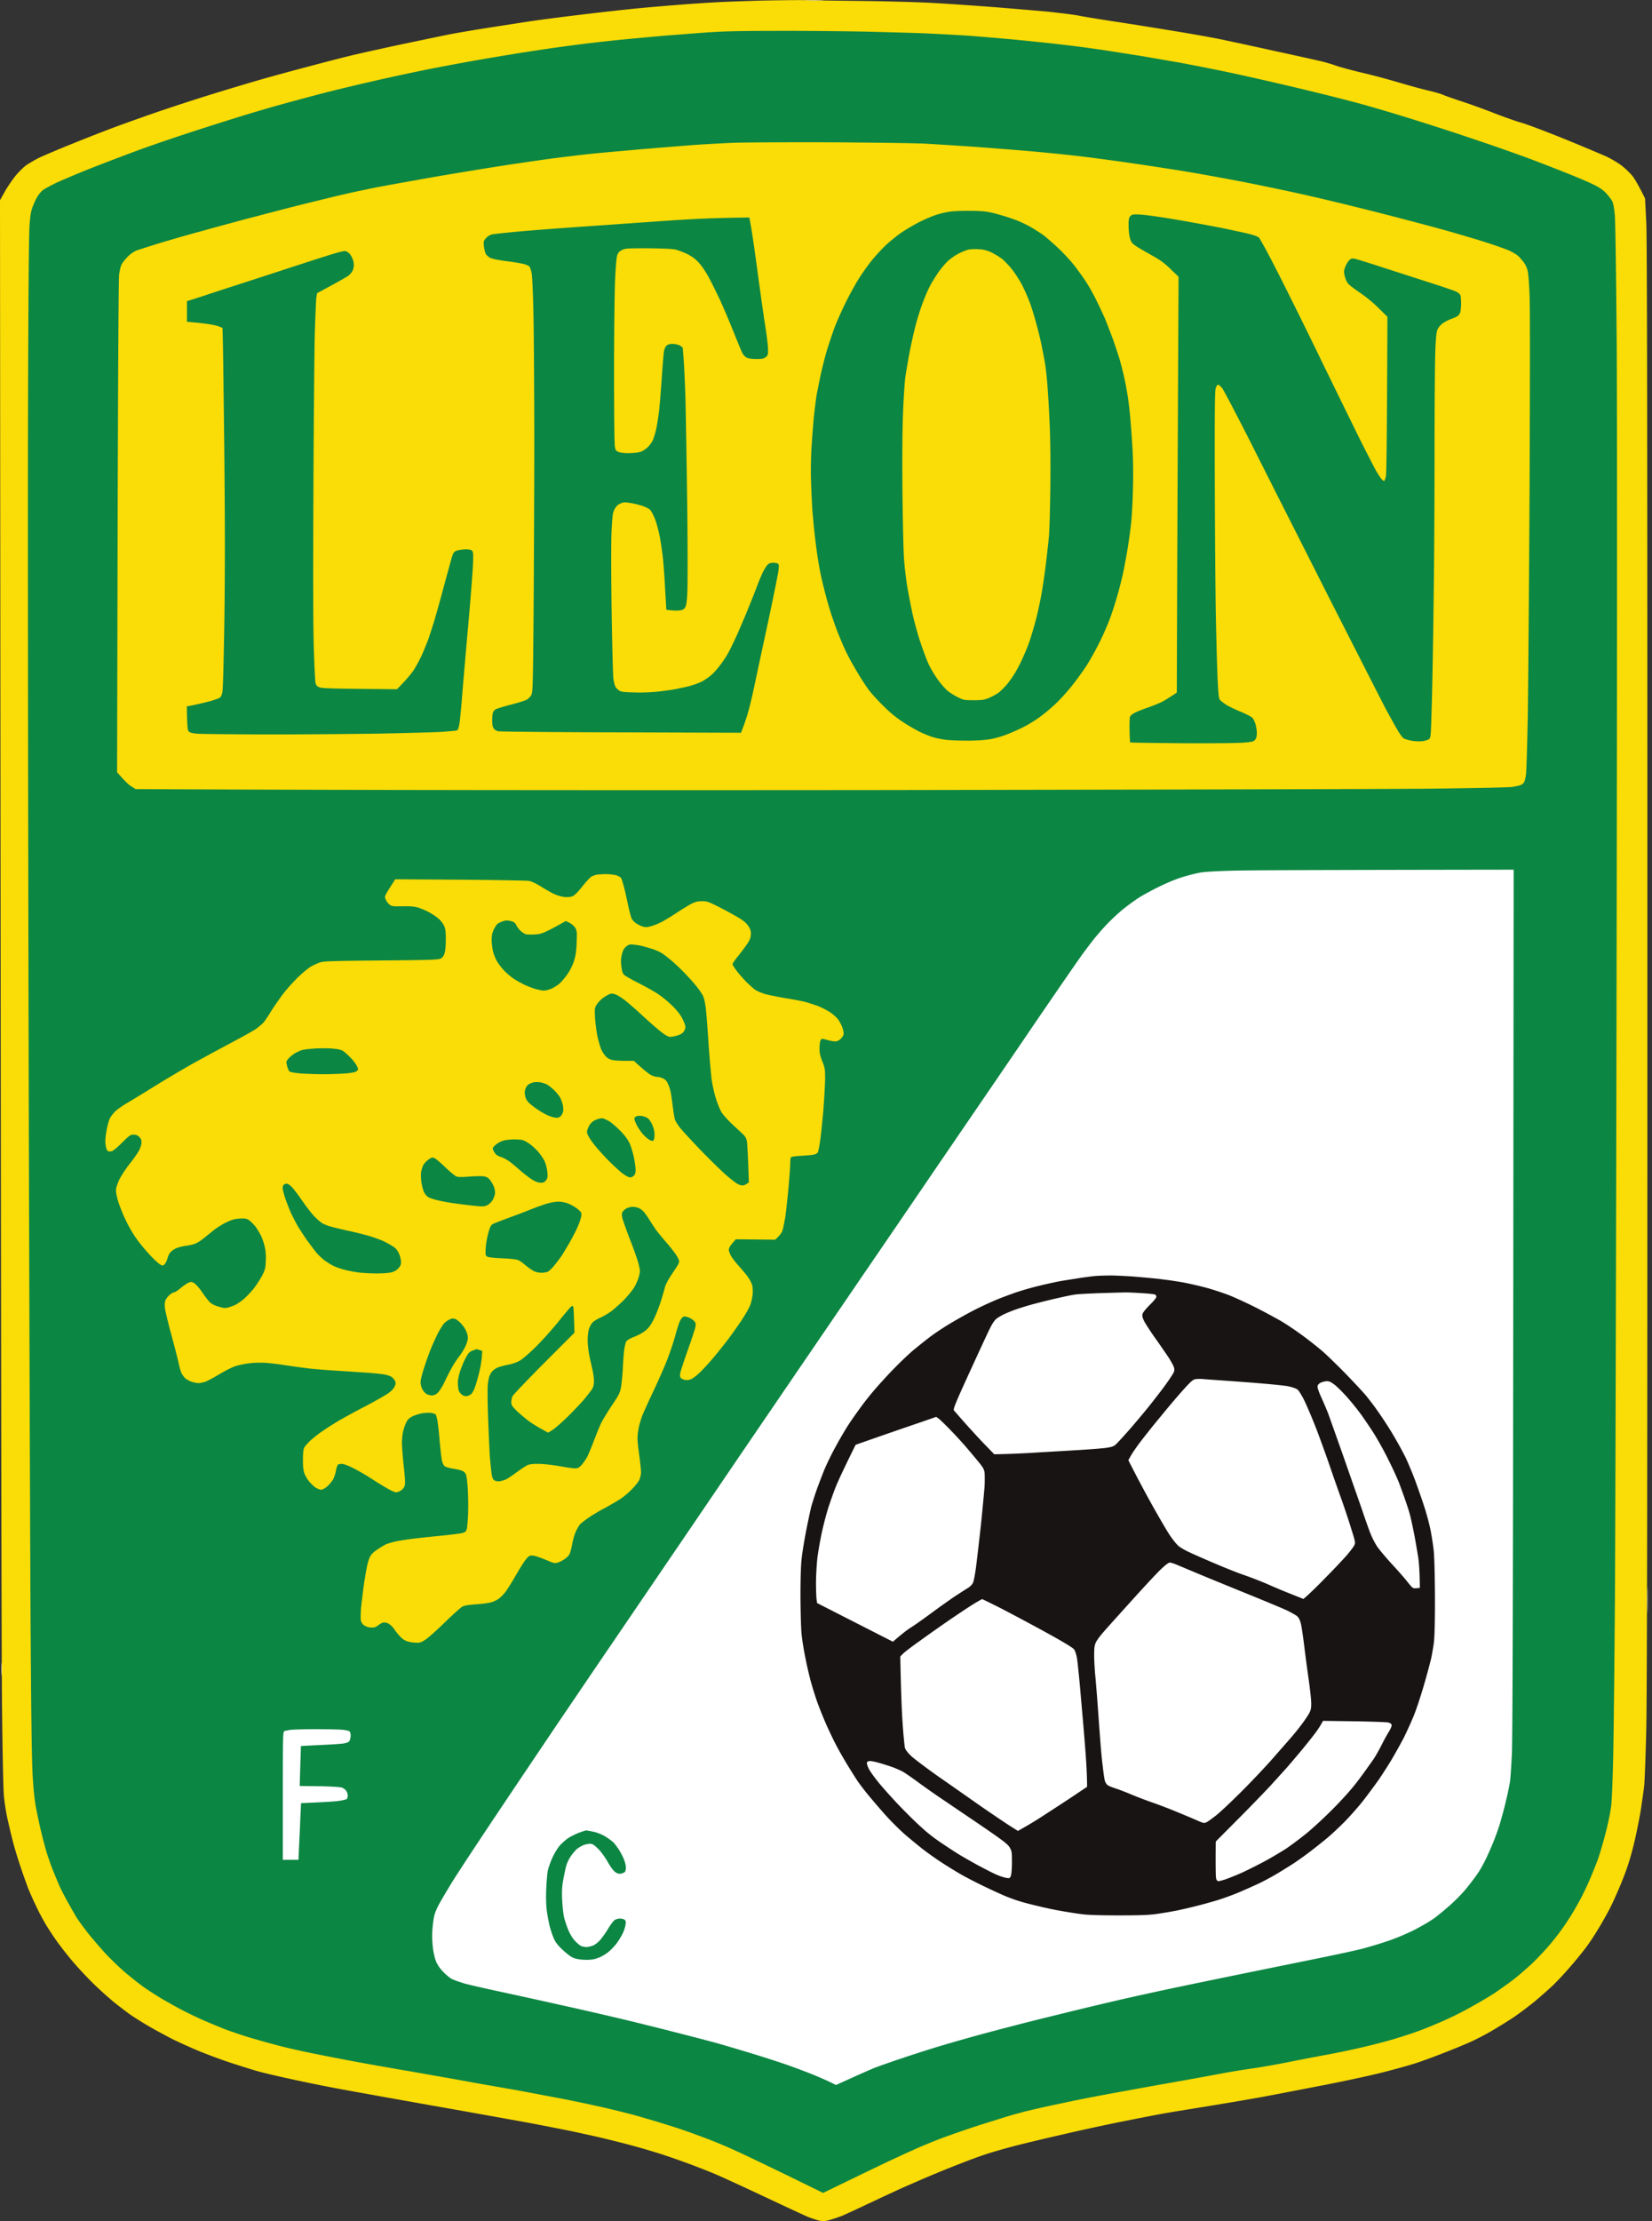
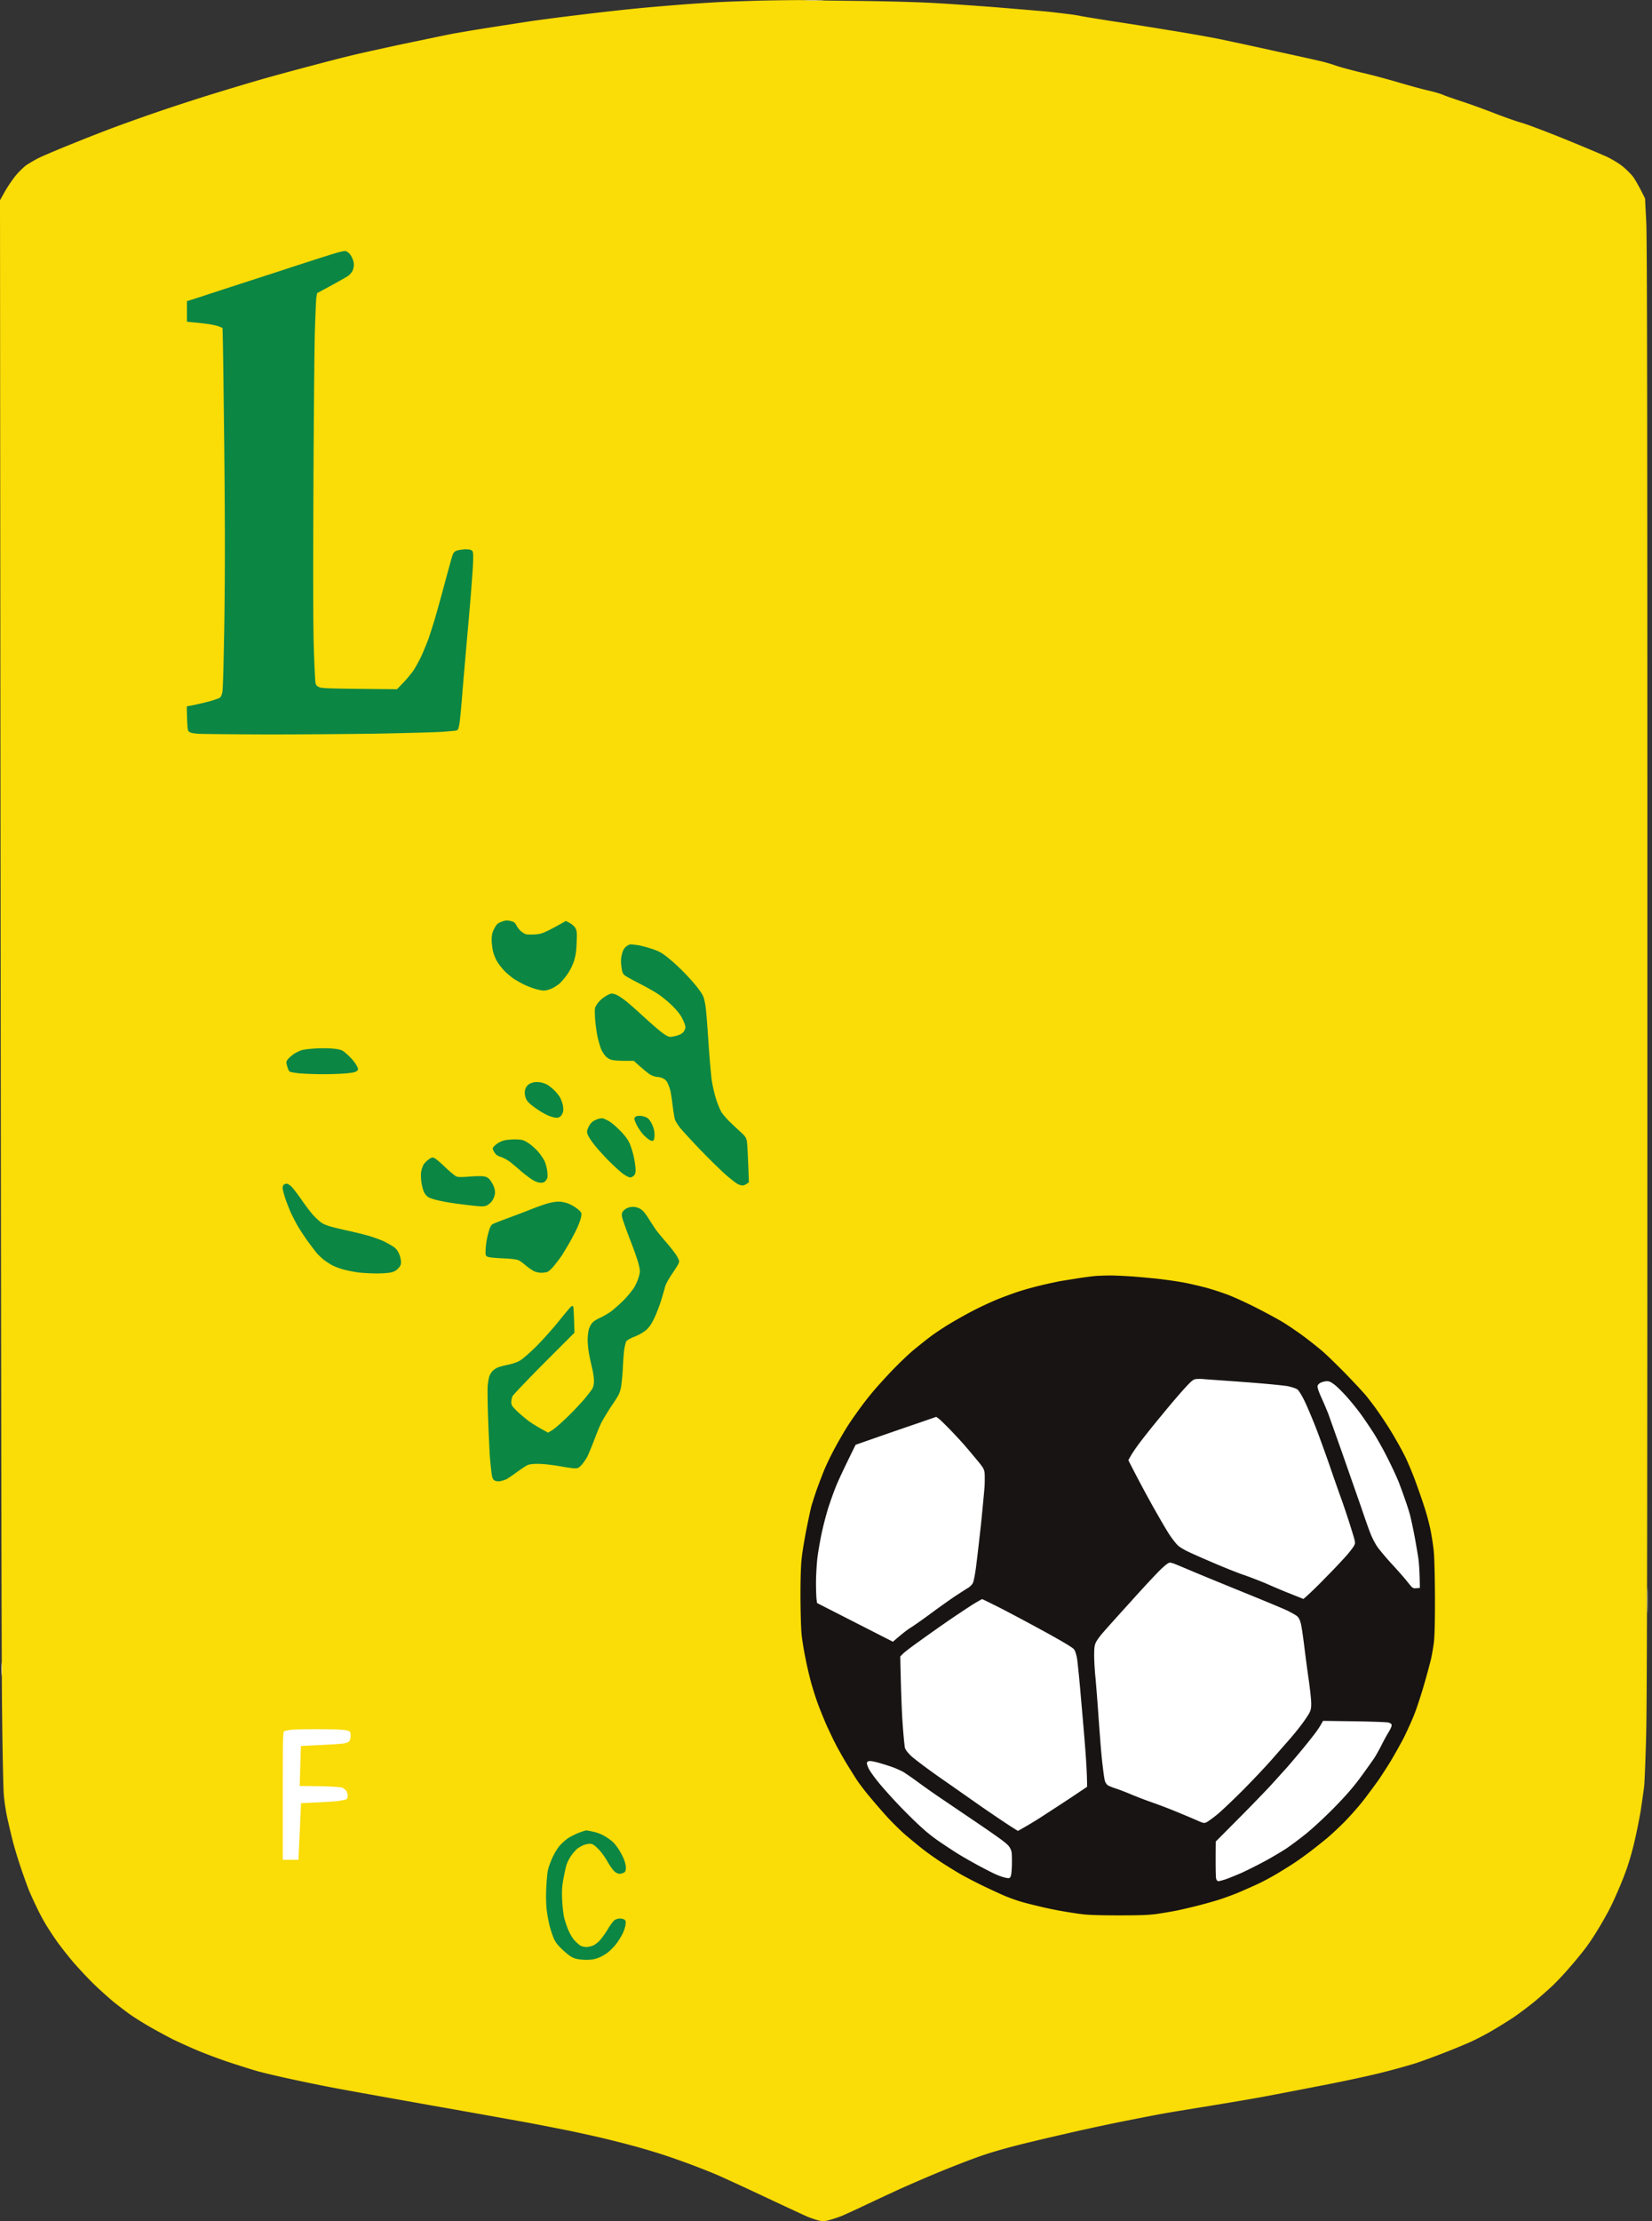
<svg xmlns="http://www.w3.org/2000/svg" width="372" height="500" fill="none">
  <rect width="100%" height="100%" fill="#333333" stroke="none" />
  <path fill="#FADC06" d="M171.85.124c-3.311.092-7.91.245-10.21.367-2.299.123-6.53.4-9.413.644-2.851.215-7.389.614-10.087.89a628.9 628.9 0 0 0-11.62 1.318 576.3 576.3 0 0 0-10.7 1.38 2986.65 2986.65 0 0 0-9.689 1.502c-3.158.49-6.714 1.104-7.91 1.318-1.227.215-6.439 1.319-11.62 2.392-5.151 1.104-10.67 2.33-12.203 2.729-1.533.367-5.55 1.41-8.891 2.3-3.373.888-8.463 2.268-11.314 3.096a775.792 775.792 0 0 0-10.608 3.188c-2.974.92-7.788 2.484-10.7 3.465a479.317 479.317 0 0 0-9.413 3.311c-2.239.797-7.083 2.668-10.7 4.14-3.619 1.44-7.36 3.035-8.31 3.525-.92.49-2.115 1.196-2.637 1.564-.52.398-1.533 1.38-2.207 2.177-.705.828-1.778 2.422-2.453 3.556L0 45.071C.184 295.105.337 375.25.46 384.51c.092 9.26.276 18.059.398 19.531.123 1.472.491 3.924.828 5.396.338 1.502.859 3.741 1.196 5.028.307 1.257 1.104 3.863 1.748 5.795.644 1.932 1.471 4.17 1.778 4.998a77.23 77.23 0 0 0 1.717 3.802c.582 1.287 1.594 3.158 2.238 4.231.644 1.042 1.748 2.759 2.514 3.801.736 1.043 2.3 3.036 3.434 4.385 1.165 1.38 3.311 3.679 4.783 5.12a86.609 86.609 0 0 0 4.6 4.139c1.042.828 2.605 2.024 3.494 2.668.859.613 2.852 1.87 4.385 2.759 1.533.889 3.924 2.177 5.304 2.882 1.38.675 3.955 1.84 5.703 2.576 1.778.735 4.783 1.87 6.714 2.514 1.932.644 4.753 1.533 6.286 1.993 1.563.46 5.519 1.379 8.83 2.084 3.28.706 7.971 1.656 10.394 2.085 2.422.46 11.558 2.085 20.297 3.649 8.768 1.533 18.58 3.311 21.83 3.894 3.25.613 7.419 1.441 9.29 1.809 1.87.398 5.12 1.103 7.205 1.594 2.085.491 5.151 1.257 6.806 1.717 1.656.429 4.323 1.226 5.918 1.717 1.594.491 4.599 1.533 6.684 2.299 2.084.767 4.967 1.901 6.408 2.515 1.441.613 6.377 2.882 11.007 5.059 4.629 2.176 8.983 4.2 9.719 4.507.705.276 1.778.643 2.391.797.951.214 1.257.214 2.484-.123a30.721 30.721 0 0 0 2.82-.95c.767-.338 3.342-1.503 5.703-2.637 2.361-1.104 5.703-2.668 7.389-3.434a432.514 432.514 0 0 1 6.408-2.79c1.809-.767 4.875-2.024 6.807-2.76 1.931-.766 4.568-1.747 5.917-2.176 1.319-.46 4.323-1.319 6.684-1.932 2.361-.613 7.267-1.778 10.915-2.606 3.618-.859 9.873-2.208 13.889-3.005 4.017-.797 8.432-1.655 9.811-1.87 1.38-.245 5.581-.92 9.321-1.533 3.741-.613 9.229-1.533 12.203-2.085s9.136-1.748 13.705-2.637c4.568-.889 10.424-2.146 13-2.82 2.575-.644 5.978-1.595 7.511-2.085a156.388 156.388 0 0 0 6.01-2.208 161.852 161.852 0 0 0 5.488-2.238c1.257-.521 3.618-1.717 5.212-2.637 1.595-.92 3.925-2.361 5.212-3.219 1.258-.859 3.373-2.453 4.691-3.526a121.717 121.717 0 0 0 4.109-3.618 67.53 67.53 0 0 0 3.832-4.108c1.196-1.349 2.821-3.342 3.618-4.415.797-1.043 2.024-2.913 2.729-4.109.736-1.165 1.686-2.882 2.177-3.771.491-.859 1.41-2.79 2.054-4.293.675-1.471 1.656-3.924 2.177-5.396.552-1.502 1.349-4.261 1.778-6.162.46-1.901 1.104-5.09 1.441-7.114.307-2.023.675-4.568.797-5.672.092-1.103.307-6.224.43-11.405.214-7.175.276-47.953.276-172.218 0-127.27-.062-164.001-.246-168.232l-.276-5.396c-1.533-3.097-2.391-4.538-2.912-5.151-.552-.644-1.564-1.625-2.269-2.177-.736-.583-2.269-1.502-3.403-2.054-1.165-.521-5.427-2.33-9.505-3.986-4.078-1.656-8.462-3.311-9.75-3.68-1.318-.367-4.231-1.41-6.5-2.299-2.299-.889-5.519-2.054-7.174-2.575-1.656-.552-3.434-1.165-3.986-1.41-.552-.246-1.962-.645-3.127-.92-1.135-.246-4.201-1.073-6.776-1.84-2.606-.767-6.378-1.778-8.432-2.238-2.023-.49-4.446-1.135-5.396-1.441a41.157 41.157 0 0 0-3.189-.981c-.828-.215-5.611-1.288-10.608-2.361a1334.59 1334.59 0 0 0-12.601-2.729c-1.932-.399-6.255-1.165-9.597-1.717-3.373-.552-9.597-1.564-13.828-2.207-4.231-.644-7.818-1.258-8.002-1.288-.153-.062-1.226-.245-2.392-.399-1.165-.153-3.495-.429-5.212-.613-1.717-.153-7.113-.613-11.988-1.012-4.905-.368-11.497-.828-14.625-.98-3.127-.154-9.934-.338-15.115-.4-5.151-.06-10.915-.122-12.785-.183-1.871-.031-6.102.03-9.413.092Z" />
  <path fill="#fff" d="M181.54.061c.95.031 2.514.031 3.526 0 .981-.03.214-.061-1.717-.061-1.932 0-2.729.03-1.809.061Z" />
-   <path fill="#0C8643" d="M159.033 7.32c-2.729.183-6.745.52-8.891.674-2.147.184-6.255.552-9.106.828a398.67 398.67 0 0 0-9.996 1.103c-2.667.338-7.205.95-10.117 1.41-2.913.43-7.972 1.258-11.222 1.81a660.558 660.558 0 0 0-11.896 2.177c-3.311.643-9.198 1.9-13.092 2.79-3.924.889-9.045 2.115-11.406 2.728a698.105 698.105 0 0 0-9.412 2.515 328.71 328.71 0 0 0-10.915 3.219 619.054 619.054 0 0 0-11.314 3.618c-3.005.98-7.573 2.544-10.087 3.464-2.545.92-7.45 2.79-10.915 4.14-3.465 1.38-7.236 2.973-8.4 3.556-1.166.583-2.331 1.226-2.607 1.441-.276.215-.736.736-1.012 1.134-.306.399-.828 1.441-1.165 2.3-.521 1.318-.644 1.993-.828 4.476-.153 1.963-.276 16.434-.337 42.311-.061 21.646 0 83.641.123 137.787.122 54.146.337 113.166.429 131.164.153 24.742.276 33.971.49 37.773.215 3.526.46 5.764.828 7.604.276 1.41.767 3.71 1.104 5.089.337 1.38.828 3.281 1.104 4.201.276.95.858 2.637 1.288 3.771.429 1.134 1.195 2.943 1.655 4.016.49 1.073 1.441 2.944 2.146 4.14a107.637 107.637 0 0 0 1.84 3.219c.368.552 1.41 1.993 2.33 3.188.95 1.196 2.729 3.281 3.925 4.599 1.226 1.319 3.28 3.312 4.568 4.416 1.319 1.103 3.158 2.575 4.109 3.25.95.674 2.636 1.778 3.71 2.422 1.103.674 3.065 1.747 4.322 2.452 1.258.675 3.526 1.779 4.998 2.453 1.472.644 3.833 1.625 5.212 2.177 1.38.521 3.986 1.411 5.795 1.962 1.809.522 4.691 1.349 6.408 1.779 1.686.46 5.09 1.226 7.512 1.717 2.391.49 6.806 1.349 9.78 1.901 2.974.551 8.83 1.594 13.03 2.299 4.17.736 10.303 1.809 13.583 2.422 3.312.583 7.635 1.349 9.628 1.687 1.962.367 5.917 1.103 8.799 1.655 2.851.521 7.236 1.441 9.689 1.993 2.483.552 6.009 1.41 7.818 1.901 1.809.491 4.599 1.318 6.193 1.809 1.595.491 3.863 1.196 4.998 1.594 1.165.399 3.556 1.257 5.304 1.932 1.778.644 4.844 1.932 6.807 2.851 1.993.889 7.174 3.404 11.559 5.519l7.94 3.894c5.366-2.606 9.29-4.507 12.234-5.917a321.442 321.442 0 0 1 8.585-3.986c1.809-.797 4.691-1.993 6.408-2.606 1.717-.644 5.365-1.901 8.094-2.79 2.759-.859 5.795-1.809 6.715-2.085.95-.276 2.606-.736 3.709-1.012a237.61 237.61 0 0 1 7.083-1.594 420.485 420.485 0 0 1 8.922-1.809c2.085-.399 8.125-1.503 13.398-2.453 5.274-.92 11.498-2.054 13.797-2.484 2.331-.46 5.795-1.011 7.727-1.287 1.931-.276 5.243-.859 7.389-1.288a875.188 875.188 0 0 1 8.401-1.625c2.483-.429 6.438-1.257 8.799-1.809 2.392-.552 5.58-1.38 7.113-1.84 1.533-.46 3.894-1.195 5.213-1.686a77.522 77.522 0 0 0 4.783-1.901c1.349-.552 3.311-1.472 4.415-2.023a83.988 83.988 0 0 0 4.2-2.269 87.863 87.863 0 0 0 4.017-2.392c.981-.644 2.882-1.993 4.2-2.974 1.318-1.012 3.373-2.79 4.568-3.924 1.196-1.165 2.821-2.882 3.618-3.833.797-.92 2.024-2.453 2.698-3.403.706-.92 1.748-2.514 2.361-3.495a73.832 73.832 0 0 0 2.177-3.802 66.516 66.516 0 0 0 2.085-4.415 92.829 92.829 0 0 0 1.809-4.507c.398-1.135 1.196-3.863 1.747-6.01.614-2.361 1.074-4.752 1.227-6.101.123-1.196.306-5.519.398-9.597.123-4.077.307-21.063.43-37.773.092-16.679.276-80.605.368-142.079.122-71.193.122-121.598.03-138.89-.122-15.974-.306-28.115-.429-29.526-.123-1.44-.337-2.667-.552-3.097-.184-.398-.797-1.195-1.349-1.809-.766-.827-1.533-1.348-2.913-2.023-1.042-.521-3.863-1.717-6.285-2.668-2.422-.98-5.795-2.268-7.481-2.912a375.691 375.691 0 0 0-6.807-2.453c-2.054-.736-6.469-2.207-9.811-3.342a1131.122 1131.122 0 0 0-10.915-3.495 468.484 468.484 0 0 0-10.087-3.005c-2.943-.828-9.689-2.545-15.023-3.802a754.93 754.93 0 0 0-15.913-3.618 635.81 635.81 0 0 0-10.7-2.115c-2.484-.43-6.378-1.104-8.708-1.503-2.299-.367-6.009-.95-8.186-1.287-2.208-.338-6.224-.89-8.922-1.196-2.698-.337-8.309-.92-12.51-1.318-4.169-.368-9.167-.798-11.098-.89a708.73 708.73 0 0 0-8.095-.429c-2.545-.092-8.83-.276-14.011-.398-5.182-.092-14.104-.184-19.807-.154-7.818 0-11.651.092-15.422.368Z" />
  <path fill="#FADC06" d="M164.858 32.154c-2.208.092-5.948.307-8.309.46-2.391.184-7.021.552-10.302.828-3.311.276-8.462.736-11.405 1.012-2.974.276-8.033.889-11.222 1.318-3.189.43-8.953 1.288-12.816 1.9-3.832.614-9.842 1.595-13.306 2.208a1648.85 1648.85 0 0 0-11.1 1.993c-2.636.49-6.56 1.319-8.707 1.81-2.146.49-6.224 1.502-9.106 2.207-2.851.705-8.247 2.115-11.988 3.096-3.74.982-8.891 2.392-11.406 3.097-2.544.675-6.56 1.84-8.922 2.545-2.36.736-4.782 1.502-5.396 1.717-.736.276-1.44.766-2.146 1.472-.582.582-1.196 1.38-1.38 1.778-.184.368-.398 1.349-.52 2.177-.124.95-.246 21.738-.338 56.782l-.123 55.28c1.748 2.024 2.668 2.882 3.22 3.189l.95.613c49.025.246 110.714.276 168.723.215 58.009-.092 113.197-.215 122.671-.307 9.719-.122 17.813-.276 18.61-.398.767-.123 1.625-.307 1.901-.43.276-.091.613-.398.767-.643.153-.246.337-1.073.429-1.84.092-.766.276-6.776.399-13.306.092-6.562.276-29.465.398-50.896.092-23.302.123-40.748 0-43.446-.092-2.483-.276-4.997-.429-5.61-.153-.675-.521-1.442-.95-2.024-.399-.49-.982-1.165-1.319-1.441-.337-.276-1.196-.767-1.901-1.104-.705-.306-3.004-1.134-5.12-1.809-2.085-.674-5.856-1.778-8.401-2.514a516.032 516.032 0 0 0-9.597-2.575 648.022 648.022 0 0 0-11.405-2.913 539.527 539.527 0 0 0-12.693-3.005c-3.465-.766-9.597-2.054-13.613-2.82-4.017-.767-9.781-1.81-12.816-2.3a838.039 838.039 0 0 0-12.51-1.9c-3.832-.553-8.983-1.227-11.405-1.503-2.422-.276-6.96-.736-10.087-1.012a948.997 948.997 0 0 0-12.816-1.012 886.13 886.13 0 0 0-11.099-.705c-2.208-.123-11.988-.245-21.708-.307-9.75-.03-19.53.031-21.707.123Z" />
-   <path fill="#0C8643" d="M214.374 47.584c-.951.092-2.484.429-3.404.736-.95.276-2.79 1.073-4.108 1.747-1.318.675-3.219 1.81-4.2 2.514-.982.705-2.515 1.963-3.373 2.79-.859.828-2.146 2.239-2.882 3.128-.705.858-1.87 2.483-2.606 3.587-.736 1.104-2.177 3.618-3.158 5.61-1.012 1.994-2.238 4.753-2.76 6.163-.521 1.41-1.226 3.557-1.625 4.814a94.317 94.317 0 0 0-1.287 4.936c-.338 1.503-.767 3.71-1.012 4.906-.215 1.226-.521 3.648-.705 5.427a302.687 302.687 0 0 0-.521 6.898c-.123 2.208-.184 5.335-.092 7.727.061 2.177.214 5.12.306 6.5.123 1.379.307 3.434.429 4.599.123 1.165.43 3.648.706 5.518.275 1.871.797 4.661 1.195 6.194.368 1.533 1.012 3.986 1.441 5.396.43 1.441 1.165 3.557 1.595 4.722.429 1.165 1.165 2.912 1.594 3.893.429 1.012 1.226 2.576 1.748 3.526.521.92 1.441 2.515 2.054 3.496.613.981 1.472 2.299 1.931 2.912.43.583 1.809 2.147 3.097 3.404 1.656 1.655 2.974 2.759 4.538 3.771 1.196.797 2.943 1.809 3.894 2.269.919.429 2.238.981 2.882 1.165.674.214 1.901.46 2.759.582.859.123 3.066.215 4.906.215 2.085 0 4.016-.123 5.12-.307.95-.153 2.575-.582 3.587-.981 1.012-.368 2.852-1.165 4.047-1.778 1.227-.613 2.974-1.717 3.894-2.422.951-.705 2.422-1.932 3.281-2.76.889-.797 2.514-2.606 3.618-3.955a74.833 74.833 0 0 0 3.372-4.629c.736-1.135 2.054-3.496 2.913-5.213.858-1.686 1.962-4.261 2.483-5.702.522-1.411 1.288-3.864 1.717-5.397.43-1.533 1.043-3.985 1.319-5.396.276-1.441.705-3.74.92-5.12.214-1.38.551-3.71.705-5.212.184-1.472.368-5.09.429-8.003.092-3.28.031-6.806-.123-9.198a253.894 253.894 0 0 0-.521-7.02c-.153-1.718-.429-3.925-.613-4.906-.153-.981-.46-2.668-.705-3.71-.215-1.043-.644-2.698-.92-3.71-.276-.981-.981-3.097-1.533-4.691-.583-1.594-1.41-3.71-1.809-4.722a114.54 114.54 0 0 0-2.054-4.384c-.705-1.441-1.84-3.434-2.514-4.415a67.774 67.774 0 0 0-2.637-3.618c-.797-.981-2.422-2.729-3.618-3.833-1.226-1.134-2.606-2.33-3.097-2.698-.49-.368-1.625-1.073-2.514-1.625-.858-.52-2.483-1.318-3.587-1.747a46.836 46.836 0 0 0-4.415-1.41c-2.085-.553-2.79-.645-5.396-.706-1.656-.03-3.771.03-4.691.123Zm40.686.736c-.215.03-.522.276-.675.52-.184.277-.276 1.043-.245 2.024 0 .89.123 2.116.307 2.73.275.95.429 1.164 1.379 1.808.583.399 2.177 1.319 3.557 2.085 1.962 1.104 2.851 1.748 4.231 3.097l1.778 1.717c-.153 31.028-.245 52.091-.306 66.839l-.092 26.766c-1.779 1.196-2.79 1.809-3.404 2.115-.613.307-1.993.859-3.096 1.258-1.104.367-2.423.889-2.944 1.165-.582.276-1.012.674-1.103.919-.062.246-.123 1.625-.092 3.066.03 1.441.091 2.637.153 2.699.061.061 5.396.122 11.865.183 6.929.031 12.602-.03 13.828-.153 1.84-.153 2.146-.245 2.453-.674.245-.307.368-.798.368-1.472 0-.552-.154-1.441-.307-1.993s-.49-1.196-.736-1.472c-.276-.245-1.502-.889-2.79-1.41-1.257-.521-2.698-1.226-3.188-1.564-.491-.337-1.043-.766-1.258-.981-.275-.306-.367-1.073-.521-3.986-.122-1.992-.306-8.646-.429-14.808-.123-6.163-.215-20.083-.245-30.936-.031-15.361 0-19.899.214-20.481.123-.43.368-.767.522-.767.184 0 .582.337.919.767.338.398 3.373 6.193 6.746 12.846 3.342 6.684 11.099 21.983 17.2 34.064 6.132 12.049 11.896 23.363 12.816 25.141.95 1.747 2.146 3.924 2.698 4.844.521.92 1.165 1.778 1.41 1.932.246.153 1.043.398 1.748.521.705.153 1.809.184 2.391.123.614-.062 1.319-.276 1.564-.46.429-.368.429-.491.644-8.187.123-4.292.307-14.257.399-22.106.122-7.879.214-23.209.214-34.063 0-10.854.092-21.4.184-23.424.123-2.668.245-3.925.491-4.446.184-.43.674-1.042 1.165-1.38.46-.337 1.349-.797 1.962-1.011.583-.215 1.226-.491 1.41-.644.184-.123.43-.49.552-.767.123-.306.215-1.226.215-2.054 0-.828-.061-1.686-.184-1.901-.123-.245-.491-.552-.859-.736-.337-.184-2.667-.98-5.15-1.778-2.484-.797-7.298-2.36-10.762-3.465-3.434-1.134-6.592-2.115-6.991-2.176-.613-.123-.827-.062-1.257.337-.276.276-.674.95-.889 1.502-.337.89-.337 1.104-.092 2.085.123.613.491 1.38.797 1.717.276.337 1.472 1.226 2.606 1.993 1.196.797 2.974 2.238 4.14 3.403l2.054 2.024c-.123 30.292-.215 35.473-.368 36.025-.123.46-.276.859-.337.92-.062.061-.276-.092-.522-.307-.214-.214-.797-1.073-1.287-1.9-.46-.828-2.055-3.925-3.557-6.899a4628.161 4628.161 0 0 1-8.248-16.832 1433.299 1433.299 0 0 0-8.83-17.937c-1.778-3.556-3.771-7.389-4.384-8.492-.613-1.104-1.226-2.177-1.349-2.361-.123-.184-.92-.521-1.84-.767-.889-.245-3.771-.858-6.408-1.41-2.636-.521-7.45-1.41-10.7-1.962-3.25-.552-6.623-1.012-7.512-1.073-.889-.062-1.778-.062-2.023 0Zm-96.426.889c-2.085.061-6.991.368-10.885.644-3.924.276-11.16.797-16.127 1.134-4.936.337-11.467.828-14.502 1.104-3.035.276-5.856.582-6.316.674a2.765 2.765 0 0 0-1.38.859c-.521.582-.552.766-.46 1.747.062.614.246 1.38.399 1.717.153.338.644.767 1.073.981.491.215 1.962.522 3.771.736 1.656.215 3.403.522 3.925.675.49.153.981.399 1.103.552.123.153.338.766.46 1.349.154.644.338 4.63.43 9.32.092 4.508.184 17.538.184 28.944 0 11.405-.092 28.697-.154 38.447-.153 17.109-.184 17.753-.552 18.427-.214.368-.705.859-1.103 1.043-.368.184-1.932.674-3.496 1.073-1.533.398-3.035.858-3.342 1.011-.306.154-.613.522-.674.828-.092.307-.153 1.104-.153 1.748 0 .797.092 1.38.306 1.717.153.276.613.552.981.674.399.092 12.847.215 27.717.246l27.012.092a44.424 44.424 0 0 0 1.778-5.243 109.604 109.604 0 0 0 1.41-6.102c.399-1.87 1.717-8.033 2.944-13.705 1.195-5.672 2.268-10.884 2.33-11.589.122-1.012.061-1.288-.154-1.441-.184-.092-.643-.184-1.073-.184-.521 0-.889.122-1.226.429-.245.245-.705.951-1.012 1.564-.306.613-.92 2.054-1.349 3.188a152.56 152.56 0 0 1-1.901 4.814c-.582 1.502-1.717 4.108-2.453 5.825-.766 1.687-1.717 3.68-2.115 4.385-.399.736-1.165 1.901-1.686 2.606a19.065 19.065 0 0 1-2.024 2.33c-.613.552-1.656 1.288-2.392 1.656-.705.337-2.023.797-2.882 1.012-.889.214-2.36.521-3.311.705-.92.153-2.698.398-3.894.521-1.226.123-3.464.215-5.028.153-2.238-.061-2.913-.122-3.342-.398-.307-.215-.674-.552-.858-.828-.154-.245-.368-1.073-.491-1.84-.092-.766-.276-7.757-.399-15.514-.122-9.167-.122-15.452 0-17.936.184-3.342.246-3.894.644-4.691.338-.644.706-1.012 1.257-1.288.736-.337.951-.368 2.3-.153.828.123 2.085.429 2.79.675.705.245 1.472.643 1.686.889.246.214.705 1.134 1.073 1.993.338.858.798 2.575 1.043 3.771.245 1.226.552 3.372.736 4.813.153 1.441.398 4.691.521 7.267l.276 4.63c1.533.214 2.422.214 2.943.153.736-.092 1.012-.245 1.288-.675.245-.398.398-1.287.49-3.372.092-1.533.092-10.639-.03-20.205-.123-9.597-.307-20.328-.399-23.854-.122-3.495-.306-7.328-.398-8.493-.092-1.165-.184-2.238-.184-2.422 0-.153-.338-.43-.705-.644-.399-.184-1.104-.337-1.564-.337-.521-.03-1.043.123-1.319.337-.306.215-.521.706-.643 1.257-.092.49-.307 3.097-.491 5.826-.184 2.698-.46 6.101-.613 7.603-.184 1.472-.491 3.434-.705 4.354-.215.89-.552 1.993-.767 2.392-.184.429-.644 1.011-.95 1.349-.338.337-.951.797-1.38 1.012-.552.275-1.288.398-2.575.459-1.227.031-2.085-.03-2.607-.214-.735-.276-.827-.368-.981-1.257-.122-.552-.184-8.125-.184-17.2 0-8.923.123-18.213.246-20.635.122-2.545.306-4.752.46-5.212.214-.613.459-.89 1.073-1.196.705-.368 1.165-.398 5.794-.398 3.25.03 5.397.122 6.194.276.644.153 1.87.613 2.698 1.011 1.042.522 1.839 1.104 2.606 1.932.613.674 1.594 2.085 2.177 3.189.613 1.103 1.747 3.403 2.545 5.09.797 1.716 2.176 4.966 3.066 7.204.919 2.27 1.809 4.446 2.023 4.875.215.399.644.89.981 1.043.368.184 1.196.306 2.146.306 1.258 0 1.656-.061 2.116-.398.491-.368.552-.522.552-1.748 0-.766-.276-3.066-.613-5.181-.338-2.085-1.043-7.114-1.595-11.191-.551-4.078-1.134-8.279-1.318-9.321-.153-1.042-.368-2.392-.491-2.944l-.184-1.072c-4.905.06-8.032.153-10.117.245Z" />
  <path fill="#FADC06" d="M218.178 56.171c-.49.092-1.563.522-2.391.95-.797.43-1.932 1.227-2.484 1.78-.552.551-1.441 1.624-1.993 2.39a46.334 46.334 0 0 0-1.747 2.79c-.429.798-1.196 2.484-1.687 3.833-.521 1.319-1.287 3.74-1.716 5.396-.43 1.656-1.043 4.446-1.38 6.194-.337 1.778-.736 4.2-.92 5.426-.153 1.196-.399 4.906-.521 8.217-.154 3.71-.184 10.333-.123 17.507.061 6.347.215 13.062.337 14.932.123 1.87.46 4.752.736 6.408.276 1.655.828 4.446 1.196 6.193.399 1.778 1.196 4.691 1.809 6.5.613 1.84 1.441 4.047 1.87 4.936.399.859 1.319 2.392 2.024 3.373.705.981 1.717 2.116 2.269 2.575.551.43 1.594 1.074 2.299 1.411 1.227.613 1.441.644 3.526.644 1.778 0 2.392-.092 3.281-.46a13.938 13.938 0 0 0 2.115-1.104c.521-.337 1.595-1.41 2.361-2.361.92-1.165 1.809-2.575 2.759-4.507.736-1.533 1.687-3.771 2.085-4.997a84.946 84.946 0 0 0 1.411-4.814c.368-1.41.889-3.802 1.165-5.304.276-1.472.736-4.538 1.012-6.807.276-2.238.613-5.212.735-6.592.123-1.379.246-6.162.307-10.639.061-4.783.031-10.455-.123-13.889-.122-3.22-.368-7.389-.521-9.32-.153-1.932-.398-4.262-.582-5.213-.154-.95-.491-2.606-.706-3.71-.214-1.103-.705-3.158-1.103-4.599a70.096 70.096 0 0 0-1.441-4.813c-.43-1.196-1.257-3.097-1.809-4.2-.583-1.104-1.625-2.76-2.33-3.65-.736-.92-1.809-2.023-2.361-2.452a17.833 17.833 0 0 0-2.361-1.41c-.951-.43-1.686-.614-2.698-.675-.767-.061-1.809-.03-2.3.061Z" />
  <path fill="#0C8643" d="M75.085 57.13c-1.257.367-7.542 2.391-13.98 4.507-6.44 2.084-13.368 4.323-15.361 4.997L42.095 67.8v4.63c1.778.153 3.22.306 4.385.46 1.165.153 2.452.43 2.85.613l.767.307c.123 2.269.246 13.582.399 26.643.184 18.028.184 27.41.03 39.061-.153 9.26-.306 15.698-.46 16.311-.091.552-.367 1.104-.551 1.227-.184.153-1.135.46-2.116.766a86.93 86.93 0 0 1-3.587.859l-1.747.337c.091 4.875.183 5.366.46 5.672.275.246.827.399 2.115.491.95.061 7.91.122 15.453.153 7.542 0 18.825-.092 25.11-.184 6.286-.123 12.724-.306 14.319-.398 1.594-.123 3.066-.246 3.28-.307.337-.092.46-.399.675-1.656.122-.858.429-3.955.644-6.868.245-2.912.827-9.749 1.318-15.207.49-5.457.95-11.375 1.042-13.153.123-2.729.092-3.281-.153-3.557-.245-.245-.644-.337-1.564-.337-.674.031-1.563.153-1.962.307-.613.276-.736.459-1.104 1.655-.214.767-.981 3.526-1.686 6.163a437.49 437.49 0 0 1-2.085 7.512 177.307 177.307 0 0 1-1.44 4.507 84.527 84.527 0 0 1-1.564 3.802c-.522 1.103-1.35 2.606-1.81 3.311-.49.705-1.532 1.962-2.299 2.759l-1.41 1.472c-15.484-.123-16.925-.184-17.507-.46-.552-.215-.736-.46-.859-.981-.061-.368-.245-3.802-.368-7.604-.153-4.813-.184-15.544-.092-35.443.062-15.698.215-31.703.307-35.535.123-3.863.276-7.481.337-8.064l.184-1.073c4.967-2.667 6.715-3.679 7.083-3.955.368-.306.797-.828.95-1.196.153-.337.245-.92.245-1.287 0-.368-.153-1.012-.367-1.441-.184-.46-.522-.95-.736-1.135-.215-.184-.552-.398-.767-.46-.245-.061-1.44.215-2.729.614Z" />
-   <path fill="#fff" d="M278.088 195.988c-3.188.061-6.469.245-7.297.368-.827.092-2.606.521-3.985.92-1.687.49-3.526 1.226-5.611 2.238-1.717.828-3.863 1.993-4.814 2.606a55.45 55.45 0 0 0-3.403 2.484c-.92.735-2.453 2.146-3.403 3.127-.951.95-2.239 2.453-2.913 3.25-.675.828-1.87 2.422-2.698 3.526-.828 1.104-6.868 9.842-13.368 19.408-6.531 9.596-15.637 22.903-20.205 29.587a12772.402 12772.402 0 0 1-16.894 24.742c-4.721 6.93-17.445 25.54-28.238 41.391-10.792 15.882-23.056 33.88-27.226 40.012-4.2 6.132-9.474 13.95-11.773 17.323a9368.18 9368.18 0 0 0-13.031 19.377c-4.875 7.267-9.934 14.932-11.222 17.016-1.318 2.116-2.79 4.63-3.31 5.611-.737 1.472-.951 2.146-1.135 3.618-.154.981-.246 2.453-.246 3.25 0 .797.092 2.146.215 3.005.123.858.399 2.054.644 2.637.276.705.828 1.563 1.533 2.299.613.644 1.472 1.38 1.901 1.625.46.276 1.809.736 3.005 1.104 1.226.337 5.58 1.318 9.719 2.207 4.108.889 9.688 2.116 12.386 2.729 2.699.583 7.604 1.717 10.915 2.484 3.312.766 9.168 2.207 13 3.188 3.864.981 8.616 2.208 10.609 2.76 1.993.551 5.948 1.747 8.799 2.606 2.882.889 6.347 2.023 7.696 2.514 1.38.49 3.648 1.349 5.059 1.901 1.41.582 3.219 1.349 4.016 1.747l1.441.706c5.121-2.331 7.297-3.281 8.095-3.618.827-.368 3.372-1.257 5.61-2.024a378.11 378.11 0 0 1 8.309-2.698c2.3-.705 6.316-1.87 8.892-2.575 2.606-.736 8.462-2.269 13.03-3.434 4.569-1.135 11.161-2.76 14.686-3.588a571.356 571.356 0 0 1 13.215-3.004c3.74-.828 11.927-2.514 18.212-3.802 6.285-1.288 14.748-3.005 18.795-3.833 4.077-.827 8.462-1.778 9.719-2.115 1.257-.337 3.71-1.043 5.396-1.625 1.932-.613 4.293-1.625 6.224-2.576 1.686-.858 3.771-2.085 4.63-2.728.828-.614 2.453-1.963 3.587-2.974 1.134-1.012 2.759-2.668 3.587-3.71.859-1.043 1.963-2.514 2.484-3.281.552-.766 1.441-2.391 2.023-3.618.552-1.196 1.411-3.127 1.84-4.292.46-1.165 1.104-3.036 1.41-4.201.338-1.165.889-3.219 1.196-4.599.337-1.379.705-3.188.828-4.016.122-.828.306-3.679.429-6.316.153-3.158.245-38.203.307-101.884l.092-97.07c-44.12.062-59.542.123-62.762.215Z" />
  <path fill="#FADC06" d="M134.138 196.957c-.275.062-.705.246-.95.368-.245.123-1.165 1.104-2.024 2.177-1.042 1.319-1.747 2.024-2.238 2.238-.429.184-1.104.246-1.809.184-.644-.061-1.625-.337-2.391-.705-.705-.337-2.054-1.104-3.005-1.717-1.073-.644-2.023-1.104-2.606-1.196-.491-.092-7.481-.214-15.514-.276l-14.594-.091c-1.288 1.962-1.84 2.882-2.054 3.28-.338.705-.338.797 0 1.441.183.399.582.859.889 1.073.46.276.92.338 2.851.276 1.686-.03 2.637.062 3.403.276.614.184 1.748.644 2.514 1.073.736.399 1.779 1.073 2.239 1.533.52.46 1.011 1.165 1.226 1.687.245.643.337 1.502.307 3.096 0 1.288-.123 2.545-.307 3.005-.184.552-.46.92-.858 1.104-.522.276-2.514.337-13.307.429-10.179.092-12.908.153-13.705.399-.552.153-1.533.613-2.207.981-.644.398-1.993 1.502-3.005 2.514-1.012.981-2.484 2.637-3.28 3.679-.798 1.073-1.963 2.729-2.576 3.71-.614 1.012-1.38 2.177-1.717 2.575-.337.43-1.227 1.165-1.932 1.656-.705.46-3.648 2.085-6.5 3.587-2.851 1.533-6.837 3.679-8.8 4.814a284.18 284.18 0 0 0-7.756 4.629c-2.27 1.411-4.937 3.036-5.887 3.588-.95.552-2.116 1.379-2.606 1.839-.46.46-1.043 1.227-1.257 1.717-.215.46-.552 1.748-.736 2.852-.245 1.471-.276 2.269-.153 3.066.092.613.306 1.165.49 1.287.154.092.552.123.828.062.337-.062 1.319-.859 2.36-1.932 1.687-1.655 1.871-1.809 2.607-1.809.583 0 .92.154 1.288.521.368.368.521.706.49 1.258 0 .429-.245 1.195-.582 1.839-.338.613-1.288 1.962-2.116 3.005-.828 1.042-1.809 2.545-2.207 3.311-.368.767-.736 1.748-.797 2.208-.092.552.03 1.379.398 2.698.307 1.042 1.104 3.066 1.81 4.507.827 1.717 1.777 3.311 2.82 4.691.889 1.165 2.238 2.728 3.005 3.495.766.797 1.625 1.564 1.931 1.717.521.276.583.276.95-.092.215-.215.491-.767.614-1.196.092-.46.368-1.073.582-1.349a3.956 3.956 0 0 1 1.227-.95c.429-.246 1.502-.521 2.33-.644.858-.092 1.931-.368 2.36-.583.43-.184 1.288-.766 1.902-1.287.613-.491 1.655-1.319 2.3-1.84.674-.491 1.87-1.257 2.697-1.625 1.165-.552 1.81-.736 2.913-.797 1.165-.061 1.502 0 2.054.337.337.245.981.859 1.41 1.38.4.521.982 1.472 1.288 2.085.307.644.705 1.778.859 2.514.214.889.306 1.962.245 3.158-.061 1.625-.123 1.993-.797 3.311-.43.828-1.319 2.208-2.024 3.097-.705.858-1.778 1.962-2.36 2.422-.583.46-1.35.95-1.687 1.134a15.81 15.81 0 0 1-1.502.552c-.767.215-1.073.184-2.3-.184-.98-.276-1.563-.613-2.023-1.073-.337-.368-1.135-1.38-1.717-2.269-.613-.889-1.38-1.747-1.717-1.931-.552-.307-.705-.338-1.288-.092-.368.153-1.134.705-1.748 1.196-.613.521-1.257.95-1.44.95-.215 0-.644.245-.982.552-.368.276-.766.797-.95 1.134-.215.43-.245.951-.184 1.809.061.644.705 3.312 1.41 5.918.705 2.575 1.441 5.457 1.656 6.408.184.919.49 1.993.674 2.391.215.399.583.889.828 1.134.276.246.89.583 1.38.767.49.184 1.226.337 1.594.337.399 0 1.104-.153 1.625-.337.49-.184 1.87-.92 3.097-1.656 1.196-.735 2.79-1.533 3.495-1.778.705-.245 2.116-.552 3.097-.674 1.073-.154 2.575-.184 3.71-.123 1.042.061 3.127.307 4.599.552 1.471.214 3.679.521 4.905.674 1.196.154 3.772.368 5.703.491 1.932.123 4.844.306 6.5.429 1.656.092 3.71.276 4.6.399 1.164.153 1.777.368 2.268.705.337.276.705.736.766 1.042.092.368 0 .767-.276 1.227-.214.398-.889 1.042-1.471 1.441-.613.398-2.76 1.625-4.783 2.698a164.83 164.83 0 0 0-5.795 3.127c-1.165.675-2.882 1.748-3.802 2.392a27.097 27.097 0 0 0-2.882 2.207c-.644.583-1.318 1.349-1.502 1.656-.215.429-.307 1.196-.307 2.729-.03 1.441.092 2.391.307 3.096.214.552.705 1.411 1.134 1.901.43.491 1.073 1.104 1.441 1.349.399.246.92.429 1.196.46.307 0 .859-.306 1.41-.766.49-.43 1.104-1.196 1.35-1.656.245-.491.52-1.38.613-1.993.122-.613.337-1.165.46-1.257a2.89 2.89 0 0 1 .858-.153c.337 0 1.38.368 2.3.828.95.459 2.85 1.533 4.23 2.422a78.665 78.665 0 0 0 3.894 2.391c.767.429 1.564.767 1.81.767.214 0 .705-.184 1.073-.43.46-.306.735-.705.858-1.165.123-.46.03-1.901-.245-4.353-.215-2.024-.399-4.354-.399-5.213 0-.858.123-2.054.307-2.698.153-.644.46-1.502.705-1.962.276-.582.644-.92 1.38-1.288.552-.276 1.563-.582 2.269-.705.674-.092 1.594-.122 2.023-.061.43.092.828.245.92.368.092.092.245.674.368 1.287.122.614.368 2.699.521 4.661.184 1.962.399 3.924.521 4.415.092.46.338 1.012.552 1.196.184.214.92.429 1.748.582.766.123 1.717.307 2.085.46.459.123.797.429.981.828.184.337.368 1.809.46 3.587.092 1.656.122 4.323.03 5.948-.153 2.545-.214 3.005-.552 3.342-.337.368-.981.46-4.2.828-2.116.215-5.12.521-6.715.705-1.594.184-3.679.491-4.599.675-.95.214-2.023.521-2.422.705-.368.184-1.257.705-1.931 1.165-.89.582-1.38 1.104-1.656 1.656-.215.429-.521 1.41-.675 2.207-.153.767-.49 2.637-.705 4.201-.214 1.533-.49 3.801-.613 4.997-.092 1.227-.123 2.514-.061 2.882.092.368.368.859.644 1.043.276.214.828.46 1.195.521.399.061.95.061 1.227 0 .276-.061.705-.307.98-.552.277-.215.737-.46 1.013-.521.276-.062.766.03 1.134.214.368.184.95.736 1.319 1.257.337.552 1.011 1.319 1.44 1.779.552.552 1.104.889 1.748 1.042.521.153 1.38.245 1.901.245.828.031 1.135-.122 2.269-.919.705-.522 2.637-2.269 4.292-3.894 1.656-1.595 3.312-3.097 3.71-3.312.491-.245 1.38-.398 3.097-.521 1.318-.092 2.851-.276 3.403-.46.552-.153 1.319-.521 1.686-.797.399-.276 1.043-.95 1.472-1.471.399-.522 1.411-2.116 2.238-3.557.797-1.41 1.84-3.066 2.269-3.649.705-.889.92-1.042 1.472-1.042.368 0 1.104.184 1.656.399.551.184 1.563.582 2.268.889 1.012.429 1.349.49 1.901.306.338-.092 1.012-.429 1.472-.736.491-.306.981-.797 1.134-1.073.184-.276.46-1.287.644-2.299.184-.981.552-2.3.828-2.882.276-.613.736-1.38 1.012-1.687.306-.306 1.196-.981 1.962-1.502.767-.521 2.3-1.441 3.403-2.023a64.13 64.13 0 0 0 3.496-2.024c.827-.521 2.085-1.564 2.79-2.33.736-.736 1.471-1.686 1.655-2.116.184-.398.368-1.165.368-1.686 0-.521-.214-2.453-.46-4.262-.398-2.943-.398-3.495-.184-4.997.123-.981.552-2.484.951-3.526.398-.981 1.594-3.588 2.637-5.795 1.042-2.208 2.36-5.212 2.943-6.715.583-1.471 1.41-3.924 1.809-5.396.399-1.502.92-3.066 1.165-3.526.276-.49.583-.797.889-.828.245-.03.797.123 1.257.338.43.214.92.613 1.104.858.245.368.245.613.092 1.349-.123.491-.889 2.821-1.717 5.151-.828 2.33-1.564 4.599-1.656 5.028-.092.583-.061.89.154 1.135.184.153.613.368 1.011.429.46.061.92 0 1.411-.245.368-.184 1.165-.797 1.778-1.38.583-.552 1.84-1.901 2.79-3.005.951-1.103 2.545-3.096 3.557-4.415.981-1.318 2.422-3.342 3.188-4.507.767-1.165 1.625-2.636 1.871-3.311.245-.644.49-1.778.552-2.483.061-.798 0-1.625-.154-2.116-.122-.429-.582-1.257-.981-1.809-.398-.552-1.257-1.564-1.901-2.299-.644-.706-1.441-1.687-1.747-2.208-.307-.491-.583-1.165-.583-1.502 0-.399.245-.859.797-1.503l.767-.889 8.86.092c1.196-1.073 1.534-1.625 1.717-2.299.154-.552.399-1.84.583-2.913.153-1.042.46-3.925.705-6.408.215-2.453.399-4.998.399-5.58 0-.613.061-1.227.153-1.349.092-.123 1.104-.276 2.361-.337 1.196-.062 2.483-.184 2.851-.276.368-.092.767-.307.859-.522.092-.184.306-1.226.46-2.299.184-1.073.49-4.109.736-6.745.214-2.637.398-5.948.429-7.297 0-2.361-.031-2.607-.613-4.078-.491-1.227-.644-1.84-.644-3.005 0-.828.122-1.594.245-1.809.245-.368.307-.368 1.41-.061.644.184 1.472.337 1.84.337.491 0 .858-.184 1.318-.613.399-.399.614-.797.614-1.196 0-.337-.154-.981-.338-1.441a9.11 9.11 0 0 0-.858-1.625c-.276-.429-1.104-1.165-1.809-1.656-.736-.49-2.024-1.134-2.913-1.471-.889-.307-2.146-.736-2.79-.889-.674-.184-2.606-.552-4.323-.828-1.686-.276-3.771-.705-4.599-.92-.828-.245-1.84-.675-2.3-.981-.429-.307-1.349-1.135-2.054-1.84-.674-.705-1.655-1.809-2.146-2.483-.491-.644-.889-1.288-.889-1.441 0-.123.49-.859 1.073-1.595.613-.735 1.502-1.931 2.024-2.667.674-.92.95-1.533 1.011-2.208.092-.674 0-1.103-.337-1.778-.337-.613-.858-1.196-1.686-1.747-.644-.46-2.668-1.595-4.446-2.515-3.035-1.563-3.342-1.655-4.507-1.655-1.012 0-1.472.122-2.453.613-.644.337-2.177 1.288-3.403 2.085-1.196.797-2.698 1.686-3.281 1.993-.613.306-1.594.736-2.207.889-.859.276-1.288.307-1.901.153-.429-.122-1.135-.46-1.564-.736-.398-.276-.858-.735-1.012-1.042-.153-.307-.49-1.502-.735-2.667-.246-1.135-.644-3.005-.92-4.109-.276-1.073-.613-2.177-.736-2.391-.153-.215-.705-.522-1.196-.644-.521-.154-1.655-.246-2.483-.246-.859.031-1.779.092-2.055.184Z" />
  <path fill="#0C8643" fill-rule="evenodd" d="M114.118 207.195c.153 0 .644.062 1.042.184.583.154.859.368 1.135.951.214.398.643.981 1.011 1.287.338.307.859.614 1.165.706.307.061 1.196.061 1.963.03 1.134-.061 1.717-.245 3.096-.919.92-.46 2.177-1.135 3.894-2.116l.889.46c.552.306 1.043.766 1.288 1.196.307.613.337 1.042.245 3.219-.061 1.901-.214 2.882-.582 4.108a12.006 12.006 0 0 1-1.502 3.005c-.522.767-1.319 1.686-1.748 2.085-.429.368-1.227.889-1.778 1.134-.552.246-1.319.46-1.717.46-.368.031-1.319-.184-2.085-.398-.767-.246-1.963-.705-2.606-1.043a30.927 30.927 0 0 1-2.116-1.195c-.49-.338-1.38-1.074-1.962-1.625-.583-.583-1.349-1.533-1.717-2.147-.399-.582-.828-1.686-1.012-2.391-.153-.705-.307-1.901-.307-2.606 0-.951.123-1.564.46-2.3.276-.552.644-1.134.859-1.318.184-.153.674-.399 1.073-.521.399-.154.858-.246 1.012-.246Zm27.87 5.396c.245 0 1.042.092 1.747.184.706.123 2.147.522 3.189.859 1.502.521 2.177.889 3.495 1.962a41.304 41.304 0 0 1 3.312 3.005c.95.95 2.299 2.422 3.004 3.311.705.859 1.441 1.932 1.625 2.392.184.429.43 1.563.552 2.483.123.951.399 4.415.613 7.726.215 3.312.552 7.052.706 8.371.184 1.349.613 3.25 1.011 4.507.368 1.165.951 2.545 1.257 3.035.338.491 1.166 1.472 1.871 2.146.705.675 1.809 1.717 2.452 2.3.951.858 1.196 1.226 1.35 1.962.092.491.245 2.79.459 9.321l-.49.337c-.276.215-.705.368-.951.368-.245 0-.735-.153-1.103-.337-.338-.184-1.533-1.104-2.637-2.055-1.073-.95-3.618-3.434-5.642-5.518-1.992-2.085-4.108-4.385-4.66-5.059-.552-.706-1.104-1.595-1.196-1.993-.122-.429-.337-1.901-.521-3.281-.153-1.349-.398-2.851-.521-3.281a11.833 11.833 0 0 0-.583-1.563 2.143 2.143 0 0 0-1.103-1.043c-.368-.184-.92-.306-1.227-.306-.306 0-.92-.184-1.349-.399-.46-.214-1.502-1.012-3.924-3.219h-1.84c-1.012 0-2.269-.061-2.79-.153a2.873 2.873 0 0 1-1.564-.736c-.368-.338-.858-1.073-1.134-1.656-.245-.582-.644-1.962-.889-3.097-.215-1.134-.46-3.004-.521-4.169-.092-2.085-.092-2.116.49-3.005.337-.491 1.043-1.196 1.594-1.533.522-.368 1.196-.705 1.503-.767.337-.061.889.062 1.41.338.46.245 1.288.766 1.84 1.226.552.429 2.33 1.962 3.924 3.434 1.595 1.472 3.495 3.127 4.231 3.679.859.675 1.564 1.043 1.901 1.043.307 0 1.043-.123 1.625-.307.675-.184 1.165-.49 1.441-.858.215-.276.399-.767.399-1.043 0-.276-.276-1.073-.644-1.809-.429-.889-1.104-1.778-2.238-2.912-.889-.89-2.3-2.055-3.128-2.607-.827-.582-2.759-1.655-4.292-2.452-1.533-.767-3.066-1.625-3.373-1.871-.459-.398-.582-.705-.735-1.962-.154-1.165-.123-1.778.092-2.698.214-.889.459-1.349.889-1.748.337-.306.828-.552 1.073-.552Zm-67.483 23.425c1.288.092 2.115.245 2.606.49.368.215 1.165.89 1.748 1.503.613.613 1.257 1.471 1.471 1.901.399.797.399.827.031 1.165-.276.276-.89.398-2.36.552-1.105.092-3.435.184-5.213.184-1.748 0-4.14-.092-5.304-.184-1.227-.123-2.177-.307-2.33-.46-.123-.123-.368-.675-.491-1.196-.245-.859-.245-.981.153-1.502.215-.307.859-.859 1.38-1.227.552-.337 1.349-.736 1.809-.858.43-.123 1.656-.276 2.698-.338 1.043-.091 2.76-.091 3.802-.03Zm47.247 7.634a8.117 8.117 0 0 1 1.38.46c.337.184 1.012.705 1.502 1.165.521.46 1.135 1.227 1.411 1.656.245.429.551 1.226.674 1.747.123.522.153 1.196.092 1.503-.061.306-.276.766-.491 1.012a1.321 1.321 0 0 1-.981.429c-.337 0-1.073-.184-1.655-.399-.583-.245-1.656-.797-2.361-1.287-.705-.46-1.625-1.135-2.054-1.533-.522-.46-.828-.951-.981-1.564-.154-.644-.154-1.135 0-1.656.153-.46.459-.889.797-1.104.276-.184.828-.398 1.195-.459.368-.062 1.043-.031 1.472.03Zm23.087 7.635c.337.092.797.276 1.043.459.245.154.705.798.981 1.441.368.828.521 1.472.521 2.239 0 .613-.123 1.195-.245 1.318-.123.123-.43.092-.859-.123-.337-.184-1.073-.797-1.594-1.41-.491-.582-1.165-1.594-1.441-2.238-.399-.859-.46-1.196-.307-1.411.123-.183.46-.337.767-.367.276-.031.797 0 1.134.092Zm-9.014.49c.215.061.797.337 1.319.613.49.276 1.563 1.196 2.391 2.024 1.042 1.042 1.748 1.962 2.177 2.821.337.735.797 2.176 1.012 3.219.214 1.042.398 2.33.398 2.851 0 .675-.092 1.073-.398 1.349-.215.215-.583.399-.828.399s-1.012-.368-1.656-.859c-.674-.49-2.207-1.931-3.434-3.158-1.196-1.257-2.606-2.82-3.096-3.495-.522-.644-1.074-1.502-1.257-1.901-.246-.429-.307-.889-.215-1.195.061-.276.306-.798.521-1.166.184-.337.644-.797.981-.981.337-.184.859-.398 1.165-.46.276-.092.705-.122.92-.061Zm-19.5 4.722c1.319.061 1.625.153 2.576.766.613.368 1.563 1.227 2.177 1.871.582.674 1.287 1.686 1.563 2.268.276.614.521 1.625.613 2.392.092 1.196.062 1.441-.306 1.901-.337.429-.583.552-1.165.552-.46 0-1.135-.215-1.748-.583-.552-.306-1.717-1.196-2.606-1.931a62.632 62.632 0 0 0-2.575-2.177c-.583-.43-1.472-.92-2.024-1.104-.736-.215-1.134-.491-1.472-1.012-.245-.368-.429-.828-.398-.981.03-.153.398-.552.828-.889.49-.399 1.226-.736 1.901-.889.613-.123 1.808-.215 2.636-.184Zm-18.396 4.262c.307.153 1.41 1.103 2.422 2.084 1.043.982 2.116 1.871 2.423 1.993.367.154 1.257.154 2.882.031 1.318-.123 2.759-.123 3.25-.061.613.092 1.011.306 1.379.736.276.337.675 1.011.889 1.502.246.644.338 1.165.276 1.717-.061.429-.337 1.134-.613 1.533-.306.429-.828.889-1.226 1.073-.583.245-1.043.245-2.637.092-1.073-.123-3.005-.337-4.262-.521a46.206 46.206 0 0 1-3.986-.705c-.95-.215-1.992-.552-2.33-.767-.306-.215-.736-.705-.92-1.134-.214-.43-.46-1.411-.582-2.177-.092-.767-.153-1.809-.062-2.3.062-.49.307-1.226.491-1.594.215-.399.767-.951 1.196-1.257.766-.521.858-.521 1.41-.245Zm-33.358 5.702c.245 0 .736.338 1.134.736.399.429 1.442 1.778 2.3 3.036.89 1.287 2.085 2.851 2.698 3.495.613.644 1.441 1.379 1.901 1.655.43.246 1.288.583 1.9.736.614.184 2.3.583 3.803.92 1.471.307 3.679.859 4.844 1.196 1.196.368 2.729.92 3.403 1.257.675.337 1.625.889 2.055 1.165.551.368.95.889 1.257 1.594.245.552.429 1.38.429 1.84 0 .613-.123.92-.644 1.472-.46.459-.95.735-1.686.889-.583.122-1.993.214-3.097.214-1.134 0-2.882-.092-3.863-.184-.981-.122-2.514-.398-3.403-.643-.89-.215-2.055-.644-2.606-.92-.552-.276-1.442-.859-1.993-1.257a14.661 14.661 0 0 1-1.717-1.625c-.399-.491-1.319-1.717-2.085-2.76a65.926 65.926 0 0 1-2.177-3.311 64.926 64.926 0 0 1-1.502-2.913c-.368-.828-.92-2.269-1.258-3.188-.306-.951-.582-1.993-.613-2.331-.03-.337.092-.705.245-.827.154-.154.46-.246.675-.246Zm61.443 4.047c.766.062 1.625.246 2.299.583.614.276 1.472.797 1.901 1.196.706.613.767.736.675 1.471-.061.46-.399 1.472-.767 2.3-.337.828-1.195 2.453-1.839 3.618a126.757 126.757 0 0 1-1.809 3.005 40.212 40.212 0 0 1-1.625 2.146c-.552.705-1.257 1.349-1.533 1.471a5.208 5.208 0 0 1-1.38.215 4.65 4.65 0 0 1-1.717-.368 15.138 15.138 0 0 1-1.809-1.257c-.552-.491-1.257-1.012-1.594-1.165-.399-.215-1.533-.368-3.587-.46-1.656-.061-3.22-.215-3.465-.368-.368-.184-.46-.398-.429-1.073 0-.46.061-1.441.184-2.146.092-.736.368-1.901.582-2.606.307-1.043.522-1.349.951-1.564.306-.153 1.87-.766 3.464-1.349a193.968 193.968 0 0 0 4.998-1.901c1.165-.46 2.821-1.073 3.71-1.318 1.073-.307 1.993-.46 2.79-.43Zm16.464 1.166c.368 0 .89.092 1.196.214.307.092.828.429 1.135.736.306.307.981 1.226 1.471 2.054.521.797 1.165 1.809 1.441 2.177.276.399 1.288 1.625 2.238 2.729.951 1.073 1.993 2.453 2.361 3.005.338.551.613 1.134.613 1.349 0 .184-.153.582-.337.889a72.929 72.929 0 0 1-1.502 2.299c-.644.981-1.257 2.146-1.349 2.606-.123.46-.521 1.901-.92 3.158s-1.104 3.066-1.564 3.986c-.552 1.135-1.103 1.962-1.747 2.514-.552.491-1.564 1.073-2.545 1.472-.981.368-1.748.828-1.932 1.073-.153.276-.368 1.134-.49 1.962-.092.828-.246 2.76-.307 4.323-.092 1.533-.276 3.434-.429 4.201-.245 1.196-.521 1.747-2.054 3.986-.951 1.441-2.055 3.25-2.422 4.016-.368.767-1.074 2.514-1.595 3.894-.521 1.38-1.196 2.974-1.471 3.557-.307.582-.89 1.441-1.288 1.87-.644.705-.859.797-1.564.797-.429 0-2.054-.245-3.587-.521-1.656-.276-3.557-.491-4.66-.491-1.288 0-2.024.092-2.484.337-.368.184-1.441.89-2.361 1.564-.95.705-1.962 1.38-2.299 1.564-.337.153-.951.337-1.349.429-.46.061-.951.031-1.257-.123-.399-.214-.522-.49-.706-1.471a92.918 92.918 0 0 1-.398-3.802c-.092-1.411-.276-5.335-.399-8.708-.122-3.342-.153-6.684-.092-7.419.062-.706.215-1.595.338-1.993.122-.368.429-.951.735-1.257.276-.307.828-.675 1.227-.828.368-.154 1.41-.429 2.299-.613.981-.184 2.024-.552 2.698-.951.614-.368 2.239-1.778 3.618-3.158 1.38-1.38 3.649-3.894 5.029-5.611 1.379-1.717 2.636-3.219 2.82-3.342.276-.214.368-.214.491 0 .061.123.153 1.503.276 5.856l-6.807 6.807c-3.71 3.741-6.929 7.113-7.113 7.45-.184.368-.306.982-.306 1.411 0 .644.184.889 1.257 1.962.674.644 1.87 1.656 2.636 2.238.767.552 2.085 1.411 4.415 2.637l.982-.613c.551-.337 2.115-1.717 3.464-3.036 1.38-1.349 3.036-3.127 3.741-3.955.674-.828 1.441-1.809 1.686-2.177.307-.521.429-1.042.429-1.9 0-.675-.184-1.993-.429-2.913-.215-.951-.552-2.422-.705-3.311-.153-.89-.276-2.239-.276-3.005 0-.767.123-1.84.276-2.392.184-.552.552-1.257.858-1.533.307-.306 1.104-.797 1.779-1.073.643-.306 1.717-.92 2.391-1.41.644-.491 1.932-1.625 2.851-2.545.89-.92 1.932-2.207 2.331-2.851.398-.675.858-1.748 1.042-2.422.307-1.104.307-1.288-.031-2.699-.184-.827-1.042-3.311-1.931-5.549-.859-2.238-1.656-4.476-1.778-4.998-.154-.797-.123-1.042.153-1.441.184-.245.613-.582.95-.736.338-.153.92-.275 1.257-.275Z" clip-rule="evenodd" />
  <path fill="#181413" d="M246.875 287.222c-.551.03-2.207.245-3.679.46-1.502.245-3.464.552-4.415.705-.92.184-3.005.613-4.599 1.012a68.857 68.857 0 0 0-5.212 1.471c-1.257.43-3.342 1.196-4.599 1.717a82.961 82.961 0 0 0-5.304 2.484 113.934 113.934 0 0 0-5.397 3.035c-1.318.797-3.311 2.116-4.415 2.974-1.103.828-2.79 2.208-3.801 3.035a79.185 79.185 0 0 0-3.802 3.618c-1.135 1.135-2.974 3.128-4.078 4.385-1.134 1.257-2.882 3.434-3.863 4.813-1.012 1.38-2.3 3.22-2.852 4.109-.552.858-1.809 2.974-2.728 4.691-.951 1.717-2.147 4.2-2.668 5.519a154.378 154.378 0 0 0-1.625 4.292c-.368 1.043-.828 2.545-1.073 3.311-.215.767-.736 3.25-1.196 5.519-.429 2.238-.919 5.12-1.042 6.408-.184 1.472-.276 4.599-.276 8.708.031 3.74.123 7.297.276 8.615.123 1.196.49 3.373.766 4.783a92.671 92.671 0 0 0 1.257 5.519c.43 1.594 1.196 4.016 1.717 5.396.522 1.38 1.38 3.495 1.932 4.722.552 1.195 1.38 2.974 1.87 3.894.46.95 1.625 3.004 2.576 4.599.981 1.594 2.054 3.311 2.391 3.801.337.522 1.349 1.871 2.269 3.005a170.28 170.28 0 0 0 4.047 4.722c1.288 1.441 3.25 3.372 4.323 4.323 1.104.95 2.852 2.391 3.894 3.219 1.043.828 2.944 2.177 4.201 3.005a112.57 112.57 0 0 0 4.292 2.667c1.104.644 3.618 1.963 5.611 2.913 1.993.95 4.323 2.024 5.212 2.361.858.337 2.208.828 3.005 1.042.766.246 2.698.736 4.292 1.104 1.594.399 3.925.859 5.212 1.073 1.257.215 3.158.521 4.201.644 1.226.184 4.139.276 8.401.276 5.151 0 6.99-.092 8.799-.368a112.05 112.05 0 0 0 4.293-.736c1.103-.245 3.035-.674 4.323-1.012 1.257-.306 3.464-.919 4.875-1.349 1.441-.46 3.648-1.257 4.905-1.809 1.288-.551 3.219-1.41 4.323-1.931 1.104-.521 2.974-1.533 4.201-2.269 1.195-.736 2.82-1.717 3.587-2.238.766-.491 2.361-1.625 3.495-2.484a141.094 141.094 0 0 0 3.802-3.004c.95-.767 2.79-2.484 4.108-3.802 1.319-1.349 3.312-3.587 4.416-5.028a179.77 179.77 0 0 0 3.341-4.508 119.13 119.13 0 0 0 2.76-4.292c.797-1.349 2.115-3.679 2.913-5.212.766-1.564 1.87-3.986 2.422-5.427.552-1.41 1.563-4.538 2.238-6.899.674-2.36 1.349-4.905 1.502-5.61.154-.705.399-2.147.552-3.189.184-1.38.276-4.292.276-10.21-.031-5.212-.123-9.198-.276-10.639-.122-1.257-.46-3.434-.736-4.783-.276-1.38-.919-3.771-1.441-5.335-.49-1.533-1.441-4.231-2.085-5.978-.674-1.779-1.625-4.017-2.115-5.029-.491-.981-1.349-2.606-1.932-3.587a66.211 66.211 0 0 0-2.299-3.802 89.575 89.575 0 0 0-2.3-3.403c-.552-.797-1.563-2.085-2.207-2.913-.675-.828-2.852-3.158-4.814-5.181-1.993-2.024-4.384-4.354-5.304-5.121a98.222 98.222 0 0 0-4.201-3.311c-1.379-1.012-3.495-2.453-4.721-3.188-1.196-.706-3.802-2.116-5.795-3.128-1.993-1.012-4.783-2.299-6.193-2.851-1.441-.552-3.863-1.349-5.396-1.748-1.564-.398-3.802-.92-5.029-1.134a91.895 91.895 0 0 0-4.599-.675c-1.318-.184-4.139-.429-6.285-.613-2.146-.153-4.722-.276-5.703-.245-1.012 0-2.269.061-2.821.092Z" />
-   <path fill="#fff" d="M247.58 291.097c-2.361.092-4.783.214-5.396.306-.614.062-2.637.491-4.507.92a160.471 160.471 0 0 0-5.611 1.411c-1.196.337-2.852.858-3.679 1.165-.828.306-1.932.766-2.423 1.011-.49.246-1.195.644-1.533.92-.429.307-.981 1.104-1.533 2.238-.49.951-2.544 5.427-4.599 9.904-3.188 6.959-3.679 8.217-3.495 8.523.153.184 1.441 1.656 2.852 3.25 1.441 1.594 3.403 3.741 4.415 4.752l1.809 1.871c2.483-.031 5.488-.154 8.308-.307 2.79-.184 7.39-.429 10.21-.613 2.79-.153 5.795-.399 6.684-.521 1.257-.184 1.717-.338 2.177-.767.307-.276 1.502-1.563 2.606-2.821 1.135-1.257 3.189-3.709 4.568-5.396 1.38-1.717 3.158-4.016 3.956-5.12.797-1.104 1.594-2.299 1.809-2.698.306-.583.306-.797.122-1.41-.122-.368-.736-1.472-1.349-2.392-.644-.95-1.931-2.821-2.913-4.2-.981-1.38-2.023-3.005-2.36-3.618-.43-.859-.522-1.227-.43-1.687.092-.367.736-1.165 1.625-2.054.89-.858 1.503-1.625 1.503-1.87a.526.526 0 0 0-.368-.491c-.184-.092-1.503-.214-2.944-.306-1.41-.092-3.188-.184-3.893-.153-.706 0-3.25.091-5.611.153Z" />
-   <path fill="#0C8643" d="M101.116 297.096c-.399.184-.889.583-1.135.828-.245.276-.797 1.165-1.256 1.993-.43.797-1.196 2.484-1.687 3.679a77.846 77.846 0 0 0-1.594 4.477c-.399 1.226-.736 2.606-.736 3.035 0 .46.153 1.134.337 1.533.215.399.614.92.92 1.104.307.214.859.368 1.257.368.46 0 .89-.154 1.319-.552.337-.307 1.011-1.349 1.502-2.33a52.323 52.323 0 0 1 1.625-3.22c.398-.766 1.134-1.901 1.625-2.514.46-.582 1.134-1.625 1.441-2.299.368-.705.613-1.533.613-1.993.031-.491-.184-1.196-.49-1.809-.276-.552-.859-1.318-1.319-1.748-.46-.398-.92-.736-1.012-.736-.122 0-.337-.061-.46-.092-.153-.061-.582.062-.95.276Zm5.488 6.868c-.306.092-.736.307-.889.46-.153.123-.552.675-.828 1.227-.306.521-.828 1.747-1.165 2.698-.398 1.165-.613 2.146-.613 2.912 0 .644.092 1.441.184 1.748.122.337.46.767.766.981.368.245.736.337 1.165.276.307-.092.736-.307.92-.49.184-.184.491-.706.675-1.166.184-.429.613-1.778.92-3.004.337-1.196.643-2.944.735-3.833l.123-1.655c-.828-.307-1.165-.399-1.226-.399-.092 0-.43.123-.767.245Z" />
  <path fill="#fff" d="M269.227 310.457c-.521.061-1.012.46-2.514 2.116-1.042 1.134-3.403 3.893-5.243 6.162-1.87 2.238-4.047 4.998-4.875 6.102-.828 1.103-1.717 2.422-1.993 2.943l-.521.92a288.113 288.113 0 0 0 5.335 10.056c1.564 2.79 3.342 5.856 3.986 6.807.613.92 1.471 1.993 1.901 2.391.429.368 1.502 1.012 2.391 1.411.889.429 3.526 1.594 5.918 2.606 2.36 1.012 5.365 2.207 6.683 2.637a99.591 99.591 0 0 1 4.906 1.901c1.38.613 3.802 1.655 5.396 2.268l2.913 1.165c1.41-1.195 3.25-3.004 4.998-4.813a150.836 150.836 0 0 0 4.66-4.906c.797-.92 1.594-1.962 1.778-2.33.307-.613.276-.736-.736-3.955-.552-1.809-1.502-4.63-2.085-6.285-.613-1.656-1.87-5.274-2.82-8.033-.951-2.729-2.392-6.715-3.22-8.8-.827-2.085-1.931-4.66-2.452-5.703-.522-1.042-1.166-2.084-1.441-2.299-.276-.245-1.196-.552-2.177-.767-.951-.184-5.458-.613-10.026-.95-4.538-.337-8.708-.613-9.198-.675-.491-.03-1.196-.03-1.564.031Zm28.238.767c-.368.153-.705.49-.766.735-.092.307.184 1.165.858 2.668a89.295 89.295 0 0 1 1.533 3.587c.276.767 1.778 4.998 3.342 9.413 1.533 4.415 3.434 9.811 4.2 12.018.736 2.208 1.625 4.722 1.993 5.611.338.889 1.012 2.177 1.503 2.913.49.705 1.931 2.422 3.188 3.802 1.288 1.38 2.882 3.188 3.557 4.047 1.226 1.533 1.257 1.564 2.054 1.502l.797-.061c-.03-3.557-.184-5.641-.368-6.899-.214-1.257-.613-3.709-.95-5.396-.337-1.717-.767-3.71-.981-4.415-.184-.705-.675-2.207-1.073-3.311-.368-1.104-1.012-2.821-1.38-3.802-.399-.981-1.441-3.281-2.361-5.089-.889-1.84-2.33-4.385-3.158-5.734-.828-1.318-2.115-3.189-2.821-4.2a57.919 57.919 0 0 0-3.004-3.772c-.951-1.103-2.269-2.422-2.913-2.974-.95-.735-1.349-.95-1.901-.95-.398 0-.981.153-1.349.307Zm-90.631 9.106a1343.12 1343.12 0 0 0-9.076 3.127l-5.089 1.778c-2.76 5.58-3.955 8.186-4.446 9.413-.49 1.196-1.226 3.311-1.686 4.691a77.516 77.516 0 0 0-1.472 5.611c-.368 1.717-.828 4.323-1.012 5.825-.153 1.472-.306 3.955-.306 5.488 0 1.533.061 3.22.122 3.71l.123.889 17.078 8.708c2.207-1.932 3.342-2.76 3.924-3.128.583-.337 2.545-1.717 4.385-3.066a196.267 196.267 0 0 1 5.58-3.985c1.287-.828 2.636-1.717 3.066-1.963.398-.245.889-.736 1.042-1.073.184-.306.491-1.901.705-3.526.215-1.625.706-5.886 1.104-9.474.368-3.587.736-7.511.828-8.707.061-1.227.061-2.637 0-3.158-.123-.828-.368-1.227-1.778-2.913a196.46 196.46 0 0 0-2.821-3.342c-.675-.766-2.116-2.33-3.219-3.464-1.104-1.135-2.239-2.239-2.545-2.453l-.521-.368-3.986 1.38Zm54.421 33.082c-.95.92-3.893 4.078-6.53 7.021-2.668 2.943-5.458 6.04-6.193 6.899-.767.858-1.533 1.9-1.748 2.36-.307.614-.399 1.227-.399 2.913 0 1.135.123 3.495.307 5.182.153 1.717.368 4.476.49 6.132.123 1.625.338 4.844.522 7.082.153 2.269.429 5.243.613 6.623.153 1.379.368 2.82.46 3.188.092.399.398.859.644 1.043.245.184 1.103.521 1.87.766.766.246 2.33.859 3.495 1.349a94.483 94.483 0 0 0 4.661 1.779c1.41.49 3.771 1.379 5.304 2.023 1.502.613 3.556 1.472 4.537 1.901 1.717.767 1.84.797 2.423.521.306-.153 1.318-.889 2.176-1.563.89-.705 3.465-3.128 5.734-5.396 2.269-2.269 5.365-5.55 6.898-7.298 1.533-1.747 3.312-3.771 3.956-4.507.643-.735 1.839-2.176 2.606-3.219.797-1.042 1.594-2.269 1.809-2.698.306-.613.398-1.196.368-2.3-.031-.827-.276-3.096-.552-5.028a404.471 404.471 0 0 1-1.012-7.603c-.276-2.239-.613-4.599-.797-5.213-.184-.705-.46-1.257-.828-1.563-.307-.246-1.288-.798-2.146-1.227-.889-.429-4.507-1.931-8.033-3.372a1992.82 1992.82 0 0 1-11.099-4.538c-2.576-1.073-5.182-2.177-5.795-2.422-.613-.276-1.318-.491-1.564-.491-.306 0-1.042.552-2.177 1.656Zm109.672 6.868c0 2.514.03 3.526.061 2.207.031-1.318.031-3.403 0-4.629-.031-1.196-.061-.123-.061 2.422Zm-151.553.705c-.951.582-3.404 2.207-5.519 3.648-2.085 1.441-5.151 3.588-6.776 4.783-1.656 1.166-3.311 2.423-3.679 2.791l-.675.674c.154 7.91.338 12.387.522 15.024.183 2.636.429 5.12.521 5.518.122.46.582 1.073 1.441 1.901.705.644 3.464 2.729 6.162 4.63 2.699 1.87 7.052 4.936 9.689 6.776 2.668 1.839 5.58 3.802 6.5 4.384l1.656 1.043c2.207-1.227 4.139-2.392 5.672-3.404a837.686 837.686 0 0 0 6.346-4.139l3.557-2.391c0-2.545-.184-5.611-.399-8.401-.214-2.821-.674-8.186-1.011-11.927-.307-3.74-.706-7.512-.828-8.401-.154-.95-.429-1.839-.675-2.177-.276-.398-2.299-1.625-6.592-3.985a510.31 510.31 0 0 0-10.117-5.397c-2.147-1.073-3.956-1.962-4.017-1.962-.031 0-.858.46-1.778 1.012ZM.338 375.794c0 1.379.03 1.931.061 1.195.062-.705.062-1.839 0-2.483-.03-.675-.061-.092-.061 1.288Zm297.096 12.448c-.276.49-.889 1.41-1.41 2.085a135.73 135.73 0 0 1-2.79 3.495 261.65 261.65 0 0 1-3.403 4.016c-.828.92-2.545 2.821-3.802 4.201a385.313 385.313 0 0 1-7.297 7.512l-4.967 4.997c-.062 6.04 0 8.064.092 8.37.092.307.276.552.49.552.184 0 .951-.184 1.656-.429s2.391-.92 3.71-1.502a119.536 119.536 0 0 0 5.181-2.606c1.564-.859 3.68-2.116 4.722-2.791 1.043-.705 3.066-2.207 4.507-3.372 1.41-1.135 4.231-3.741 6.224-5.764 2.637-2.698 4.231-4.507 5.918-6.776a223.753 223.753 0 0 0 3.096-4.323c.429-.644 1.227-2.054 1.748-3.097.521-1.042 1.257-2.391 1.655-3.005.368-.613.644-1.257.614-1.471-.031-.276-.307-.46-.767-.583-.368-.092-3.832-.214-7.696-.276l-6.99-.092-.491.859Zm-232.035 1.165c-.552.092-1.165.214-1.35.276-.337.122-.367 1.012-.367 14.563v14.411h3.526l.582-12.755c5.274-.215 7.542-.368 8.401-.491.89-.122 1.717-.306 1.87-.429.154-.153.246-.49.246-.797 0-.307-.154-.797-.368-1.073-.184-.276-.614-.583-.95-.705-.338-.123-2.546-.276-5.03-.307l-4.475-.061c.214-6.929.276-8.953.276-8.984.03-.03 2.115-.122 4.63-.245 2.544-.123 4.935-.276 5.303-.398.399-.092.828-.276.95-.43.123-.153.277-.644.307-1.104.031-.49-.06-.95-.214-1.103-.154-.154-.95-.337-1.81-.399-.827-.061-3.556-.122-6.04-.122-2.452 0-4.935.092-5.487.153Zm129.815 7.358c-.062.215.122.797.429 1.411.276.582 1.41 2.146 2.514 3.464 1.104 1.319 2.943 3.342 4.047 4.507a134.382 134.382 0 0 0 3.557 3.587 78.328 78.328 0 0 0 2.698 2.484 41.89 41.89 0 0 0 3.004 2.299 194.35 194.35 0 0 0 3.71 2.453c1.043.675 3.342 1.993 5.09 2.944 1.778.95 3.74 1.962 4.415 2.207.644.276 1.533.552 1.962.613.675.123.767.062.981-.429.123-.306.246-1.625.246-3.066 0-2.299-.031-2.545-.491-3.342-.399-.705-1.349-1.441-5.304-4.17-2.637-1.809-6.653-4.507-8.892-6.04-2.268-1.502-5.181-3.556-6.5-4.537a68.682 68.682 0 0 0-3.219-2.239c-.429-.245-1.441-.705-2.207-1.011a50.619 50.619 0 0 0-3.036-.981c-.92-.276-1.931-.491-2.269-.491-.398 0-.643.123-.735.337Z" />
  <path fill="#0C8643" d="M130.213 412.629c-.766.307-1.778.828-2.299 1.165-.491.338-1.257 1.012-1.717 1.503-.521.521-1.196 1.625-1.748 2.759-.49 1.043-.981 2.453-1.104 3.097-.122.674-.276 2.483-.337 4.016-.092 1.687-.031 3.588.092 4.722.123 1.042.429 2.667.644 3.587.245.951.675 2.238.981 2.913.399.92.92 1.564 2.116 2.667 1.103 1.012 1.87 1.564 2.575 1.779.644.214 1.625.337 2.606.337 1.227 0 1.901-.123 2.821-.491.644-.245 1.625-.827 2.177-1.287.552-.46 1.349-1.288 1.747-1.809a15.71 15.71 0 0 0 1.38-2.208c.337-.644.644-1.594.705-2.085.123-.736.062-.95-.245-1.165-.215-.153-.674-.245-1.012-.245-.368 0-.889.153-1.195.337-.276.215-.951 1.073-1.472 1.962-.521.89-1.319 1.993-1.748 2.484-.398.491-1.104 1.042-1.563 1.257-.43.184-1.135.368-1.533.368-.43 0-1.012-.123-1.319-.276-.276-.153-.889-.675-1.349-1.165-.49-.521-1.073-1.502-1.472-2.453-.367-.889-.797-2.207-.95-2.913-.153-.735-.337-2.391-.399-3.709-.092-1.84-.061-2.883.215-4.508.215-1.165.521-2.636.705-3.311.184-.644.705-1.686 1.135-2.269.429-.613 1.042-1.287 1.379-1.563.338-.246.951-.583 1.349-.767.399-.153 1.073-.306 1.441-.306.583 0 .92.214 1.809 1.073.675.644 1.503 1.778 2.177 2.943.675 1.196 1.319 2.054 1.748 2.361.49.337.828.429 1.288.337.306-.061.705-.214.858-.368.123-.122.245-.552.245-.92 0-.398-.153-1.103-.337-1.625-.153-.49-.644-1.471-1.073-2.207-.429-.705-1.073-1.564-1.441-1.932-.368-.337-1.196-.95-1.87-1.349-.644-.398-1.809-.858-2.545-1.012-.736-.153-1.502-.306-1.686-.306-.215.031-.982.276-1.779.582Z" />
</svg>